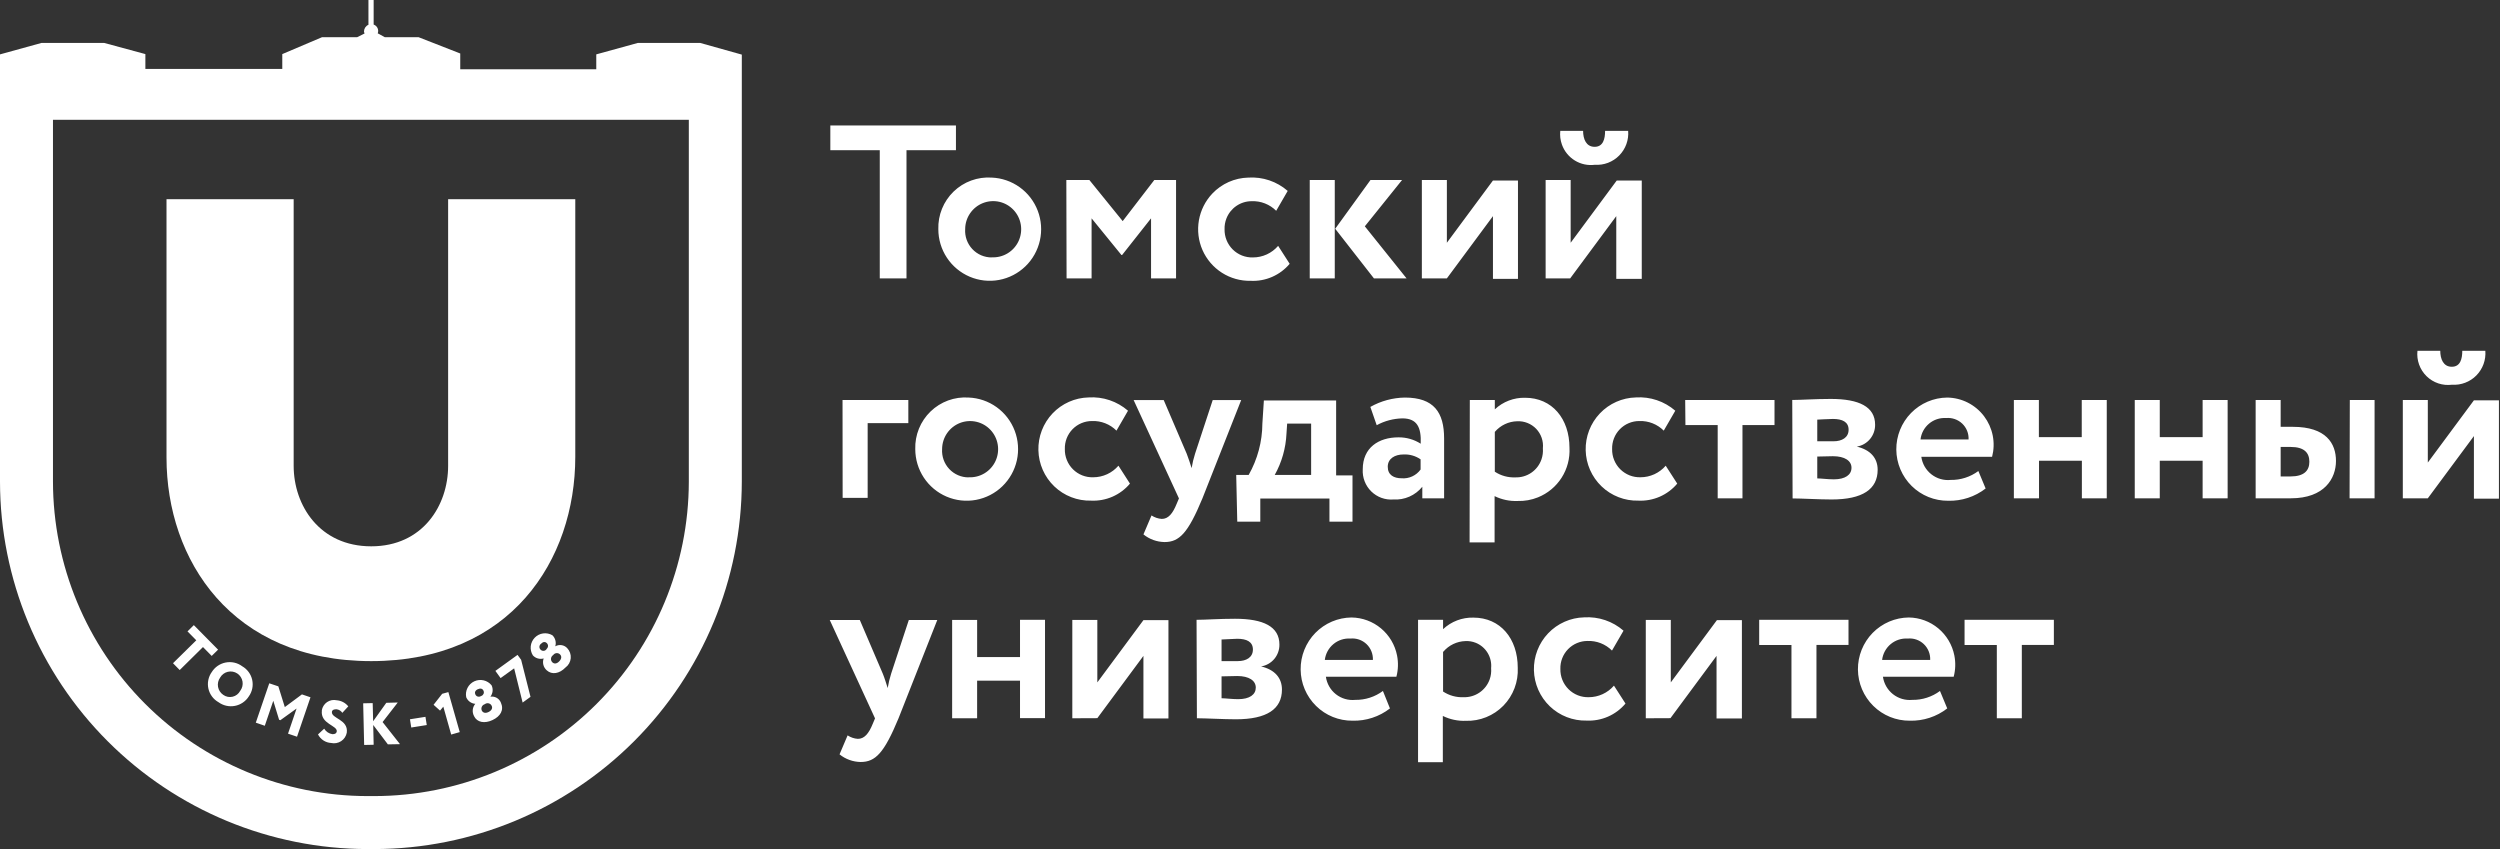
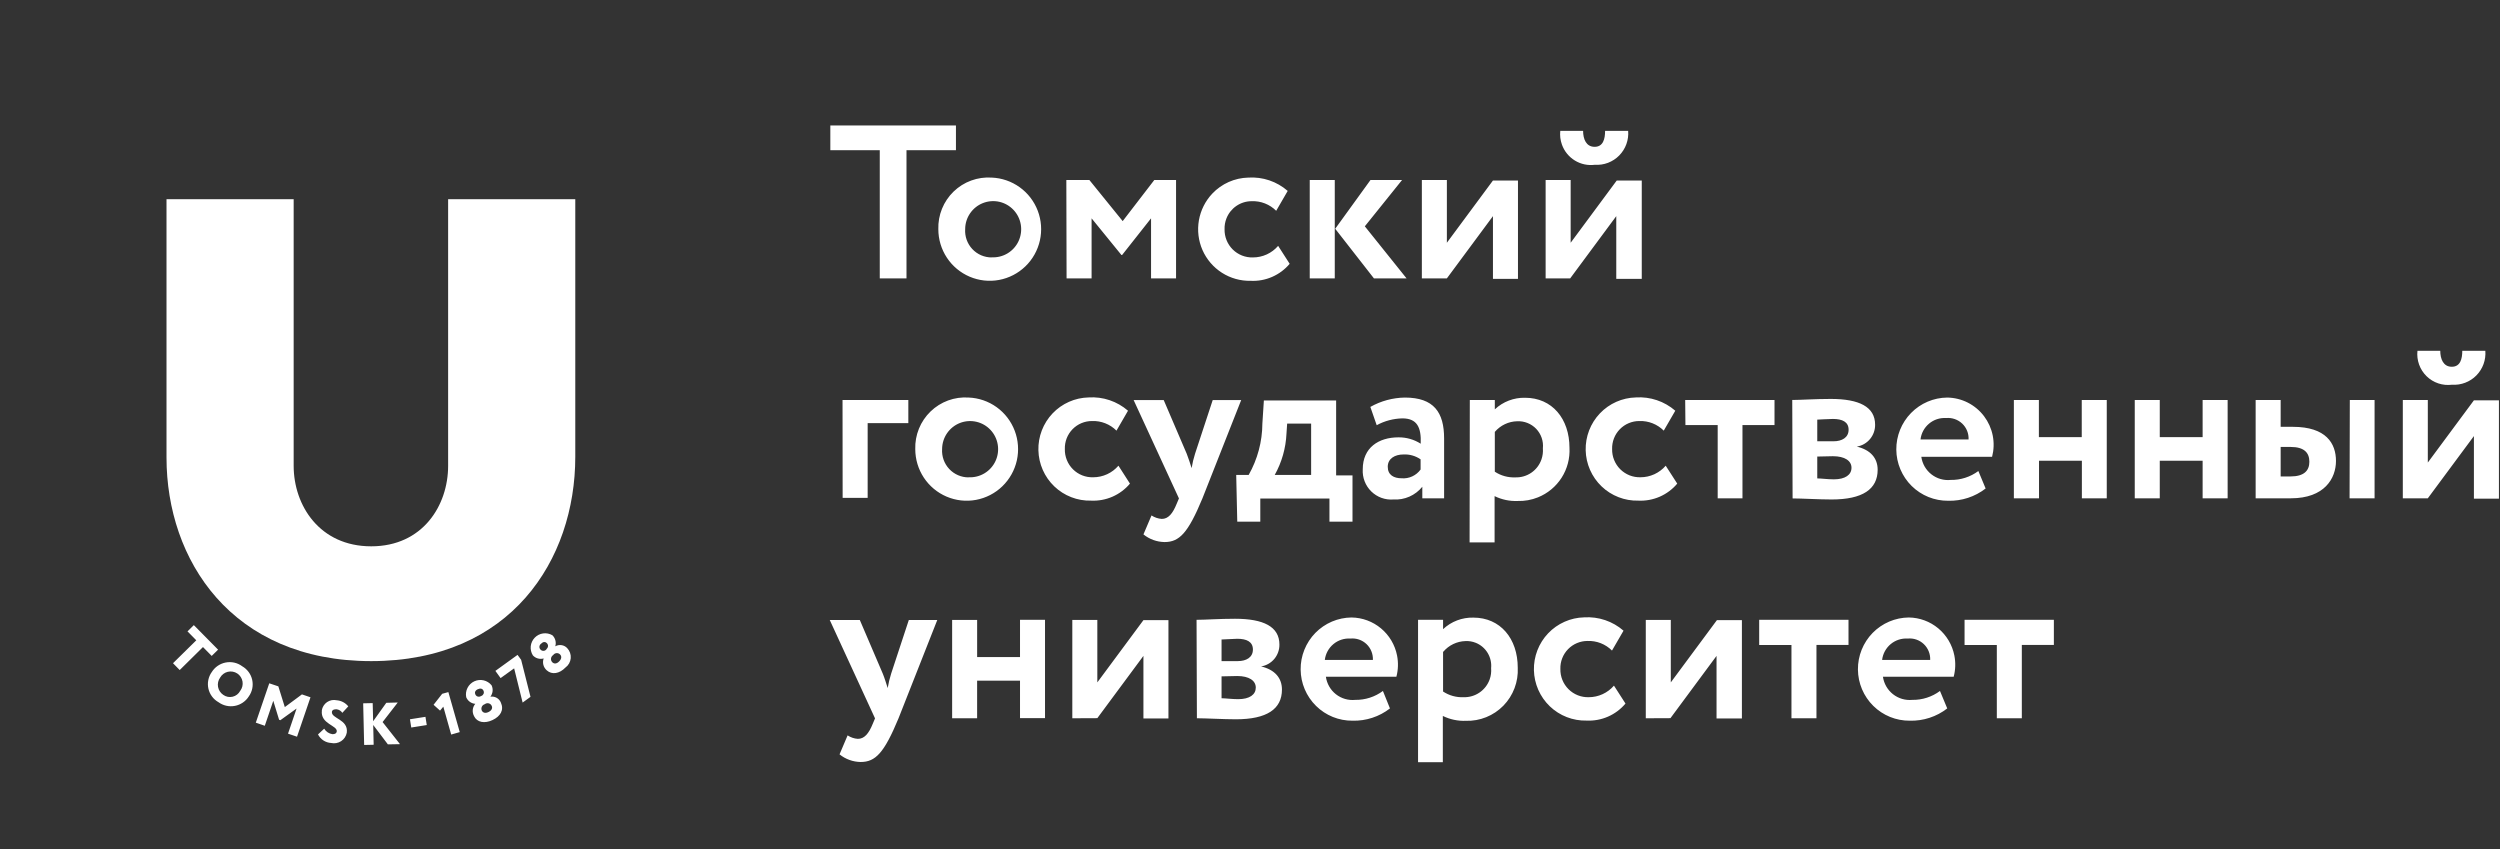
<svg xmlns="http://www.w3.org/2000/svg" width="159" height="54" viewBox="0 0 159 54" fill="none">
  <rect x="0" y="0" width="159" height="54" fill="#333333" stroke="none" />
  <g clip-path="url(#clip0_998_12328)">
    <path d="M10.59 29.1V12.667H18.677V29.625C18.677 32.152 20.333 34.746 23.608 34.746C26.882 34.746 28.501 32.152 28.501 29.625V12.667H36.588V29.058C36.588 35.607 32.485 42.047 23.608 42.047C14.73 42.047 10.59 35.611 10.59 29.1Z" fill="white" />
-     <path d="M44.533 2.731H40.563L37.923 3.458V4.405H29.272V3.402L26.623 2.366H24.474L24.024 2.12C24.045 2.066 24.054 2.009 24.052 1.952C24.049 1.895 24.036 1.838 24.012 1.786C23.987 1.734 23.953 1.688 23.911 1.649C23.868 1.611 23.818 1.581 23.764 1.562V0H23.433V1.576C23.351 1.611 23.281 1.669 23.231 1.743C23.181 1.817 23.153 1.903 23.149 1.992C23.154 2.039 23.167 2.086 23.187 2.129L22.714 2.366H20.481L17.953 3.44V4.386H9.246V3.44L6.625 2.73H2.64L0 3.459V30.629C0.007 36.825 2.472 42.766 6.853 47.147C11.235 51.528 17.175 53.993 23.372 54H23.807C30.003 53.992 35.944 51.528 40.325 47.146C44.706 42.765 47.171 36.825 47.179 30.629V3.473L44.533 2.731ZM43.809 30.648C43.798 35.948 41.687 41.027 37.938 44.773C34.188 48.519 29.107 50.625 23.807 50.631H23.372C18.069 50.625 12.985 48.515 9.235 44.766C5.485 41.016 3.376 35.932 3.369 30.629V7.618H43.809V30.648Z" fill="white" />
    <path d="M52.809 7.978H60.798V9.552H57.653V17.705H55.953V9.552H52.809V7.978ZM63.071 11.295C63.712 11.32 64.331 11.533 64.852 11.908C65.374 12.283 65.773 12.804 66.002 13.405C66.231 14.007 66.278 14.663 66.138 15.291C65.998 15.919 65.678 16.493 65.216 16.939C64.754 17.386 64.172 17.687 63.541 17.804C62.91 17.921 62.259 17.849 61.669 17.597C61.079 17.345 60.575 16.925 60.221 16.388C59.867 15.851 59.678 15.222 59.678 14.578C59.664 14.133 59.744 13.69 59.911 13.277C60.079 12.864 60.33 12.491 60.65 12.182C60.97 11.873 61.35 11.634 61.767 11.482C62.184 11.329 62.628 11.266 63.071 11.295ZM63.071 16.365C63.426 16.384 63.779 16.296 64.084 16.112C64.389 15.928 64.632 15.656 64.782 15.332C64.931 15.007 64.981 14.646 64.924 14.293C64.867 13.94 64.706 13.613 64.462 13.353C64.217 13.093 63.901 12.912 63.554 12.834C63.206 12.757 62.844 12.785 62.513 12.916C62.181 13.047 61.897 13.275 61.696 13.57C61.495 13.864 61.386 14.213 61.385 14.57C61.37 14.802 61.402 15.034 61.48 15.252C61.558 15.47 61.68 15.67 61.838 15.839C61.996 16.008 62.187 16.143 62.399 16.235C62.611 16.326 62.84 16.373 63.071 16.373V16.365ZM67.819 11.45H69.285L71.403 14.063L73.412 11.45H74.797V17.705H73.207V13.886L71.366 16.218H71.323L69.425 13.886V17.705H67.834L67.819 11.45ZM82.023 16.778C81.721 17.137 81.34 17.421 80.91 17.609C80.481 17.797 80.014 17.883 79.546 17.86C78.9 17.875 78.263 17.697 77.717 17.349C77.171 17.001 76.74 16.498 76.478 15.904C76.218 15.31 76.139 14.652 76.25 14.013C76.362 13.374 76.658 12.782 77.103 12.312C77.399 11.999 77.754 11.749 78.147 11.574C78.54 11.4 78.963 11.305 79.392 11.295C80.306 11.236 81.206 11.54 81.898 12.142L81.166 13.407C80.963 13.204 80.719 13.044 80.452 12.939C80.185 12.834 79.899 12.785 79.612 12.796C79.263 12.795 78.922 12.899 78.635 13.096C78.347 13.293 78.125 13.572 77.999 13.899C77.915 14.114 77.875 14.345 77.882 14.577C77.877 14.816 77.92 15.053 78.009 15.274C78.098 15.495 78.231 15.696 78.399 15.864C78.568 16.032 78.769 16.163 78.99 16.251C79.211 16.338 79.447 16.38 79.685 16.373C79.989 16.373 80.29 16.308 80.567 16.181C80.844 16.054 81.091 15.868 81.29 15.637L82.023 16.778ZM83.299 11.45H84.891V17.705H83.299V11.45ZM86.803 14.394L89.457 17.705H87.382L84.919 14.549L87.162 11.45H89.17L86.803 14.394ZM90.43 17.705V11.45H92.021V15.439L94.952 11.48H96.543V17.735H94.952V13.746L92.021 17.705H90.43ZM98.302 17.705V11.45H99.894V15.439L102.825 11.48H104.416V17.735H102.795V13.746L99.864 17.705H98.302ZM100.685 8.323C100.685 8.838 100.875 9.338 101.418 9.338C101.96 9.338 102.084 8.838 102.084 8.323H103.551C103.574 8.609 103.535 8.898 103.437 9.168C103.339 9.438 103.184 9.683 102.983 9.888C102.782 10.093 102.54 10.251 102.272 10.354C102.004 10.456 101.718 10.499 101.432 10.48C100.99 10.538 100.541 10.442 100.16 10.209C99.779 9.975 99.489 9.618 99.338 9.196C99.238 8.917 99.202 8.618 99.234 8.323H100.685ZM53.585 25.438H57.77V26.91H55.183V31.664H53.592L53.585 25.438ZM61.604 25.284C62.245 25.308 62.865 25.521 63.386 25.896C63.907 26.271 64.307 26.792 64.535 27.394C64.764 27.995 64.811 28.651 64.672 29.279C64.532 29.908 64.211 30.481 63.749 30.928C63.288 31.375 62.705 31.675 62.074 31.792C61.444 31.909 60.793 31.837 60.203 31.585C59.612 31.334 59.109 30.913 58.755 30.377C58.401 29.84 58.212 29.21 58.211 28.566C58.197 28.121 58.277 27.677 58.444 27.265C58.611 26.852 58.863 26.479 59.183 26.17C59.502 25.861 59.883 25.622 60.3 25.469C60.717 25.317 61.161 25.253 61.604 25.284ZM61.604 30.354C61.96 30.373 62.313 30.284 62.617 30.1C62.922 29.916 63.166 29.644 63.315 29.32C63.465 28.996 63.514 28.634 63.457 28.281C63.4 27.928 63.239 27.601 62.995 27.341C62.751 27.081 62.435 26.9 62.087 26.823C61.74 26.745 61.377 26.773 61.046 26.904C60.715 27.035 60.43 27.263 60.229 27.558C60.028 27.853 59.92 28.201 59.918 28.559C59.903 28.79 59.935 29.022 60.013 29.24C60.091 29.459 60.213 29.659 60.371 29.828C60.529 29.997 60.72 30.131 60.932 30.223C61.145 30.315 61.373 30.362 61.604 30.361V30.354ZM71.865 30.758C71.563 31.118 71.182 31.402 70.752 31.59C70.323 31.777 69.856 31.863 69.388 31.84C68.958 31.851 68.531 31.776 68.131 31.62C67.73 31.465 67.364 31.232 67.053 30.934C66.743 30.637 66.493 30.28 66.32 29.886C66.146 29.492 66.052 29.067 66.042 28.636C66.031 28.205 66.106 27.776 66.26 27.374C66.415 26.972 66.647 26.604 66.944 26.292C67.24 25.98 67.595 25.73 67.988 25.556C68.381 25.381 68.804 25.287 69.234 25.277C70.147 25.217 71.048 25.521 71.741 26.122L71.008 27.389C70.805 27.185 70.562 27.026 70.294 26.921C70.027 26.816 69.741 26.767 69.454 26.778C69.223 26.777 68.994 26.822 68.78 26.912C68.567 27.001 68.374 27.133 68.212 27.299C68.051 27.465 67.924 27.663 67.84 27.879C67.757 28.095 67.717 28.327 67.724 28.559C67.718 28.797 67.761 29.035 67.85 29.256C67.938 29.478 68.071 29.679 68.24 29.847C68.409 30.015 68.61 30.147 68.831 30.234C69.053 30.322 69.29 30.362 69.527 30.355C69.832 30.355 70.133 30.289 70.41 30.162C70.687 30.035 70.933 29.849 71.133 29.618L71.865 30.758ZM76.476 31.693C75.56 33.901 75.01 34.475 74.065 34.475C73.576 34.467 73.104 34.296 72.723 33.988L73.236 32.782C73.431 32.911 73.656 32.987 73.889 33.003C74.292 33.003 74.577 32.687 74.841 32.031L74.981 31.7L72.1 25.446H74.013L75.479 28.868C75.603 29.176 75.684 29.463 75.787 29.773C75.837 29.461 75.911 29.153 76.007 28.853L77.128 25.446H78.939L76.476 31.693ZM78.623 30.207H79.415C79.98 29.21 80.28 28.085 80.287 26.939L80.382 25.468H84.978V30.236H86.019V33.179H84.553V31.708H80.155V33.179H78.69L78.623 30.207ZM81.072 30.207H83.388V26.939H81.863L81.82 27.58C81.778 28.502 81.522 29.402 81.072 30.207ZM87.154 25.88C87.826 25.5 88.582 25.296 89.353 25.285C91.193 25.285 91.845 26.226 91.845 27.881V31.693H90.459V30.958C90.239 31.23 89.957 31.445 89.637 31.586C89.317 31.727 88.969 31.789 88.62 31.767C88.362 31.787 88.103 31.752 87.859 31.663C87.616 31.574 87.395 31.434 87.21 31.252C87.025 31.07 86.882 30.85 86.789 30.608C86.696 30.365 86.655 30.105 86.671 29.846C86.671 28.47 87.682 27.815 88.942 27.815C89.443 27.81 89.934 27.95 90.357 28.22C90.401 27.175 90.123 26.609 89.191 26.609C88.62 26.621 88.06 26.77 87.558 27.043L87.154 25.88ZM90.35 29.854V29.214C90.03 28.993 89.646 28.884 89.258 28.904C88.73 28.904 88.261 29.155 88.261 29.685C88.261 30.214 88.65 30.419 89.148 30.419C89.379 30.437 89.611 30.395 89.821 30.297C90.032 30.2 90.214 30.049 90.35 29.861V29.854ZM93.48 25.438H95.07V26.035C95.592 25.545 96.284 25.281 96.998 25.298C98.713 25.298 99.819 26.63 99.819 28.485C99.854 29.154 99.679 29.817 99.32 30.381C98.96 30.945 98.434 31.382 97.815 31.631C97.404 31.797 96.964 31.876 96.521 31.862C96.015 31.883 95.511 31.777 95.056 31.553V34.496H93.466L93.48 25.438ZM95.07 27.469V30C95.459 30.257 95.918 30.382 96.382 30.361C96.743 30.372 97.098 30.268 97.395 30.063C97.693 29.858 97.917 29.563 98.036 29.221C98.115 28.994 98.146 28.754 98.127 28.515C98.15 28.29 98.124 28.063 98.051 27.849C97.978 27.635 97.859 27.439 97.704 27.276C97.548 27.113 97.359 26.985 97.15 26.902C96.941 26.818 96.717 26.781 96.492 26.792C96.221 26.798 95.954 26.861 95.709 26.978C95.464 27.095 95.246 27.262 95.07 27.469ZM106.672 30.758C106.37 31.118 105.989 31.402 105.559 31.59C105.13 31.777 104.662 31.863 104.194 31.84C103.765 31.851 103.338 31.776 102.938 31.62C102.537 31.465 102.171 31.232 101.86 30.934C101.55 30.637 101.3 30.28 101.127 29.886C100.953 29.492 100.859 29.067 100.849 28.636C100.829 27.766 101.153 26.923 101.752 26.293C102.35 25.663 103.174 25.298 104.04 25.277C104.954 25.217 105.855 25.521 106.548 26.122L105.815 27.389C105.611 27.185 105.368 27.026 105.101 26.921C104.834 26.816 104.548 26.767 104.261 26.778C104.03 26.777 103.801 26.823 103.588 26.913C103.375 27.002 103.182 27.134 103.02 27.3C102.859 27.466 102.732 27.663 102.648 27.88C102.564 28.096 102.524 28.327 102.531 28.559C102.526 28.797 102.569 29.034 102.658 29.255C102.748 29.476 102.88 29.677 103.049 29.845C103.218 30.012 103.419 30.144 103.639 30.232C103.86 30.319 104.097 30.361 104.334 30.354C104.639 30.354 104.939 30.288 105.216 30.162C105.493 30.035 105.74 29.85 105.939 29.619L106.672 30.758ZM107.178 25.438H112.859V27.035H110.821V31.693H109.245V27.035H107.193L107.178 25.438ZM113.987 25.438C114.53 25.438 115.454 25.372 116.435 25.372C118.246 25.372 119.257 25.872 119.257 27.013C119.261 27.346 119.146 27.67 118.932 27.925C118.718 28.181 118.42 28.351 118.092 28.404C118.964 28.61 119.419 29.139 119.419 29.875C119.419 31.112 118.466 31.767 116.487 31.767C115.71 31.767 114.573 31.7 114.009 31.7L113.987 25.438ZM115.578 26.689V28.065H116.619C117.146 28.065 117.571 27.83 117.571 27.33C117.571 26.83 117.168 26.645 116.574 26.645C116.201 26.66 115.746 26.674 115.578 26.689ZM115.578 29.037V30.427C115.812 30.427 116.244 30.486 116.633 30.486C117.366 30.486 117.755 30.192 117.755 29.75C117.755 29.309 117.33 29.015 116.574 29.015L115.578 29.037ZM126.286 31.068C125.605 31.596 124.764 31.871 123.904 31.848C123.475 31.852 123.049 31.771 122.65 31.61C122.252 31.449 121.889 31.211 121.583 30.909C121.277 30.607 121.033 30.247 120.865 29.85C120.697 29.453 120.609 29.027 120.605 28.596C120.598 27.726 120.935 26.888 121.542 26.267C122.15 25.646 122.978 25.293 123.845 25.285C124.299 25.291 124.746 25.401 125.152 25.606C125.557 25.812 125.911 26.107 126.186 26.471C126.46 26.834 126.649 27.255 126.738 27.702C126.826 28.149 126.812 28.611 126.697 29.052H122.196C122.257 29.492 122.486 29.892 122.835 30.166C123.183 30.441 123.624 30.569 124.065 30.523C124.697 30.534 125.316 30.334 125.824 29.957L126.286 31.068ZM122.145 27.948H125.201C125.21 27.761 125.178 27.573 125.108 27.399C125.038 27.226 124.932 27.069 124.796 26.94C124.66 26.812 124.498 26.714 124.322 26.653C124.145 26.592 123.958 26.57 123.772 26.587C123.379 26.562 122.991 26.689 122.689 26.942C122.386 27.195 122.191 27.555 122.145 27.948ZM132.407 29.301H129.681V31.693H128.082V25.438H129.673V27.8H132.399V25.438H133.99V31.693H132.407V29.301ZM140.087 29.301H137.361V31.693H135.77V25.438H137.361V27.8H140.087V25.438H141.678V31.693H140.087V29.301ZM143.459 25.438H145.05V27.146H145.827C147.945 27.146 148.568 28.206 148.568 29.316C148.568 30.427 147.835 31.692 145.702 31.692H143.459V25.438ZM145.05 28.425V30.302H145.673C146.53 30.302 146.875 29.941 146.875 29.367C146.875 28.794 146.545 28.426 145.687 28.426L145.05 28.425ZM149.448 25.438H151.023V31.693H149.433L149.448 25.438ZM152.819 31.692V25.438H154.409V29.419L157.341 25.46H158.932V31.715H157.341V27.734L154.409 31.692H152.819ZM155.201 22.311C155.201 22.826 155.392 23.326 155.934 23.326C156.477 23.326 156.601 22.826 156.601 22.311H158.067C158.09 22.598 158.051 22.886 157.953 23.156C157.855 23.426 157.7 23.671 157.499 23.876C157.298 24.081 157.056 24.239 156.788 24.341C156.521 24.444 156.235 24.487 155.949 24.468C155.656 24.506 155.357 24.477 155.077 24.384C154.796 24.29 154.54 24.133 154.328 23.925C154.117 23.718 153.954 23.465 153.854 23.185C153.754 22.905 153.718 22.607 153.75 22.311H155.201ZM57.147 45.682C56.231 47.889 55.681 48.463 54.736 48.463C54.248 48.455 53.776 48.284 53.395 47.977L53.908 46.77C54.102 46.899 54.327 46.976 54.56 46.991C54.963 46.991 55.249 46.675 55.513 46.02L55.652 45.689L52.773 39.434H54.685L56.15 42.856C56.275 43.165 56.356 43.452 56.458 43.761C56.508 43.45 56.582 43.141 56.678 42.841L57.8 39.434H59.61L57.147 45.682ZM64.873 43.289H62.145V45.682H60.556V39.426H62.146V41.788H64.873V39.42H66.463V45.674H64.873V43.289ZM68.199 45.682V39.426H69.79V43.4L72.722 39.442H74.313V45.696H72.722V41.715L69.79 45.675L68.199 45.682ZM76.101 39.42C76.643 39.42 77.566 39.353 78.549 39.353C80.359 39.353 81.371 39.854 81.371 40.994C81.375 41.328 81.26 41.652 81.046 41.908C80.832 42.163 80.533 42.332 80.205 42.385C81.077 42.591 81.532 43.12 81.532 43.856C81.532 45.093 80.579 45.747 78.6 45.747C77.823 45.747 76.687 45.681 76.123 45.681L76.101 39.42ZM77.691 40.67V42.046H78.731C79.26 42.046 79.685 41.811 79.685 41.311C79.685 40.81 79.282 40.626 78.688 40.626C78.314 40.648 77.86 40.663 77.728 40.67H77.691ZM77.691 43.017V44.409C77.925 44.409 78.358 44.467 78.747 44.467C79.48 44.467 79.868 44.173 79.868 43.732C79.868 43.29 79.442 42.995 78.688 42.995L77.691 43.017ZM88.401 45.056C87.72 45.584 86.879 45.859 86.019 45.836C85.152 45.844 84.317 45.505 83.699 44.895C83.08 44.285 82.728 43.454 82.721 42.583C82.716 42.152 82.797 41.724 82.958 41.325C83.118 40.925 83.356 40.561 83.656 40.253C83.957 39.946 84.316 39.701 84.711 39.532C85.106 39.364 85.53 39.276 85.96 39.272C86.645 39.281 87.306 39.526 87.833 39.966C88.36 40.406 88.72 41.014 88.853 41.689C88.941 42.138 88.927 42.598 88.811 43.039H84.326C84.387 43.48 84.616 43.88 84.964 44.154C85.313 44.429 85.754 44.557 86.195 44.512C86.827 44.522 87.445 44.323 87.954 43.945L88.401 45.056ZM84.259 41.973H87.316C87.324 41.786 87.292 41.599 87.222 41.425C87.153 41.251 87.046 41.094 86.911 40.965C86.775 40.836 86.614 40.738 86.437 40.677C86.26 40.616 86.073 40.594 85.887 40.612C85.495 40.587 85.108 40.713 84.806 40.964C84.503 41.216 84.308 41.574 84.259 41.965V41.973ZM90.188 39.419H91.779V40.015C92.301 39.526 92.993 39.262 93.707 39.28C95.422 39.28 96.529 40.612 96.529 42.466C96.551 42.91 96.481 43.353 96.324 43.768C96.167 44.184 95.927 44.562 95.617 44.88C95.307 45.197 94.935 45.446 94.524 45.612C94.114 45.778 93.673 45.857 93.231 45.844C92.724 45.864 92.22 45.758 91.764 45.534V48.477H90.188V39.419ZM91.779 41.45V43.981C92.168 44.238 92.627 44.364 93.091 44.342C93.451 44.352 93.806 44.247 94.103 44.042C94.4 43.838 94.625 43.544 94.745 43.203C94.825 42.975 94.855 42.735 94.835 42.495C94.868 42.157 94.79 41.817 94.614 41.526C94.439 41.235 94.174 41.01 93.859 40.883C93.65 40.799 93.426 40.761 93.201 40.773C92.933 40.781 92.668 40.845 92.426 40.962C92.183 41.078 91.968 41.245 91.794 41.45H91.779ZM103.381 44.746C103.078 45.106 102.698 45.391 102.268 45.578C101.838 45.766 101.371 45.852 100.903 45.829C100.474 45.839 100.047 45.764 99.646 45.608C99.246 45.453 98.88 45.219 98.569 44.922C98.258 44.624 98.009 44.268 97.835 43.873C97.662 43.479 97.567 43.054 97.557 42.623C97.547 42.192 97.622 41.764 97.777 41.361C97.932 40.959 98.164 40.592 98.461 40.28C98.757 39.968 99.112 39.718 99.505 39.544C99.897 39.369 100.321 39.274 100.75 39.264C101.664 39.205 102.564 39.509 103.256 40.111L102.523 41.376C102.32 41.173 102.077 41.014 101.81 40.908C101.542 40.803 101.256 40.755 100.969 40.765C100.738 40.765 100.509 40.81 100.296 40.9C100.083 40.99 99.89 41.121 99.728 41.287C99.566 41.453 99.44 41.651 99.356 41.867C99.272 42.084 99.232 42.315 99.24 42.547C99.235 42.785 99.278 43.022 99.367 43.243C99.456 43.464 99.589 43.665 99.758 43.833C99.926 44.001 100.127 44.132 100.348 44.22C100.569 44.307 100.805 44.349 101.043 44.342C101.347 44.342 101.648 44.276 101.925 44.149C102.202 44.022 102.449 43.837 102.648 43.606L103.381 44.746ZM104.672 45.682V39.426H106.263V43.4L109.195 39.442H110.785V45.696H109.172V41.715L106.241 45.675L104.672 45.682ZM111.884 39.42H117.565V41.016H115.527V45.682H113.937V41.023H111.884V39.42ZM123.844 45.056C123.164 45.584 122.322 45.859 121.462 45.836C120.595 45.844 119.761 45.505 119.142 44.895C118.524 44.285 118.172 43.454 118.164 42.583C118.16 42.152 118.241 41.724 118.401 41.325C118.562 40.925 118.799 40.561 119.1 40.253C119.401 39.946 119.759 39.701 120.155 39.532C120.55 39.364 120.974 39.276 121.403 39.272C122.089 39.281 122.75 39.526 123.277 39.966C123.803 40.406 124.164 41.014 124.297 41.689C124.385 42.138 124.371 42.598 124.255 43.039H119.754C119.817 43.479 120.047 43.878 120.395 44.152C120.743 44.426 121.184 44.555 121.624 44.512C122.256 44.522 122.875 44.323 123.383 43.945L123.844 45.056ZM119.703 41.973H122.76C122.768 41.786 122.736 41.599 122.666 41.425C122.596 41.251 122.49 41.094 122.355 40.965C122.219 40.836 122.057 40.738 121.881 40.677C121.704 40.616 121.516 40.594 121.33 40.612C120.938 40.587 120.552 40.713 120.249 40.964C119.947 41.216 119.751 41.574 119.703 41.965V41.973ZM124.946 39.42H130.626V41.016H128.588V45.682H126.998V41.023H124.946V39.42Z" fill="white" />
    <path d="M12.328 39.758L13.87 41.319L13.464 41.717L12.909 41.153L11.429 42.615L11.003 42.18L12.484 40.723L11.925 40.155L12.328 39.758ZM15.403 42.374C15.563 42.465 15.703 42.59 15.813 42.739C15.923 42.888 16 43.058 16.04 43.239C16.079 43.419 16.081 43.606 16.044 43.788C16.007 43.969 15.932 44.14 15.824 44.291C15.726 44.447 15.597 44.581 15.444 44.684C15.292 44.788 15.12 44.86 14.939 44.894C14.758 44.929 14.572 44.926 14.392 44.885C14.212 44.845 14.043 44.768 13.894 44.659C13.732 44.568 13.592 44.444 13.482 44.295C13.372 44.147 13.294 43.977 13.254 43.796C13.214 43.615 13.212 43.428 13.249 43.247C13.286 43.065 13.36 42.894 13.468 42.743C13.566 42.587 13.694 42.452 13.847 42.347C13.999 42.243 14.171 42.171 14.352 42.136C14.533 42.101 14.719 42.103 14.899 42.143C15.079 42.183 15.249 42.26 15.398 42.369L15.403 42.374ZM14.196 44.191C14.281 44.253 14.379 44.296 14.482 44.317C14.585 44.337 14.691 44.336 14.793 44.312C14.896 44.288 14.992 44.242 15.075 44.178C15.158 44.114 15.227 44.033 15.276 43.94C15.34 43.856 15.386 43.76 15.412 43.658C15.437 43.556 15.441 43.449 15.424 43.345C15.406 43.241 15.368 43.142 15.31 43.054C15.253 42.965 15.178 42.89 15.09 42.832C15.002 42.774 14.902 42.735 14.799 42.717C14.695 42.699 14.588 42.702 14.486 42.727C14.383 42.752 14.287 42.798 14.203 42.862C14.119 42.925 14.05 43.006 13.998 43.098C13.938 43.182 13.896 43.278 13.873 43.379C13.851 43.48 13.849 43.584 13.867 43.686C13.886 43.788 13.924 43.885 13.981 43.972C14.037 44.058 14.111 44.133 14.196 44.191ZM17.125 43.458L17.703 43.652L18.114 44.971L19.203 44.163L19.747 44.347L18.891 46.855L18.318 46.661L18.862 45.062L17.831 45.805L17.75 45.776L17.381 44.57L16.841 46.159L16.269 45.961L17.125 43.458ZM20.466 45.185C20.483 45.078 20.52 44.977 20.578 44.886C20.635 44.794 20.71 44.716 20.799 44.655C20.888 44.595 20.988 44.553 21.093 44.532C21.199 44.512 21.308 44.514 21.413 44.537C21.556 44.548 21.695 44.588 21.822 44.654C21.949 44.721 22.061 44.813 22.151 44.925L21.772 45.336C21.731 45.273 21.676 45.219 21.611 45.18C21.546 45.141 21.474 45.117 21.398 45.109C21.233 45.109 21.124 45.152 21.11 45.27C21.053 45.706 22.165 45.743 22.056 46.595C22.036 46.705 21.994 46.809 21.932 46.903C21.871 46.996 21.791 47.075 21.698 47.137C21.604 47.198 21.5 47.24 21.39 47.26C21.28 47.28 21.167 47.278 21.058 47.253C20.884 47.243 20.715 47.188 20.569 47.092C20.422 46.997 20.304 46.864 20.225 46.709L20.618 46.344C20.674 46.437 20.751 46.517 20.841 46.578C20.932 46.638 21.035 46.678 21.143 46.694C21.299 46.694 21.398 46.647 21.418 46.524C21.47 46.131 20.367 46.051 20.471 45.19M23.098 44.731L23.703 44.717L23.732 45.871L24.569 44.698L25.298 44.679L24.333 45.923L25.44 47.328L24.669 47.342L23.736 46.108L23.765 47.366L23.16 47.38L23.098 44.731ZM27.059 45.59L26.073 45.746L26.156 46.27L27.142 46.113L27.059 45.59ZM28.123 44.125L28.516 44.017L29.24 46.562L28.696 46.718L28.195 44.944L27.986 45.195L27.575 44.825L28.123 44.125ZM30.148 45.54C30.082 45.418 30.054 45.278 30.068 45.14C30.082 45.001 30.138 44.87 30.228 44.764C30.102 44.754 29.982 44.709 29.88 44.635C29.778 44.561 29.699 44.46 29.651 44.343C29.611 44.142 29.64 43.933 29.733 43.75C29.825 43.567 29.976 43.42 30.162 43.333C30.347 43.246 30.557 43.224 30.757 43.269C30.957 43.315 31.135 43.426 31.265 43.586C31.32 43.702 31.342 43.831 31.329 43.959C31.315 44.086 31.267 44.208 31.189 44.31C31.326 44.288 31.466 44.313 31.587 44.38C31.708 44.448 31.803 44.555 31.855 44.684C32.069 45.157 31.827 45.559 31.326 45.795C30.825 46.032 30.342 45.951 30.148 45.544L30.148 45.54ZM30.621 44.258C30.652 44.245 30.68 44.227 30.704 44.203C30.727 44.179 30.745 44.151 30.758 44.12C30.769 44.089 30.775 44.056 30.773 44.022C30.772 43.989 30.763 43.956 30.748 43.926C30.687 43.794 30.559 43.756 30.385 43.836C30.21 43.917 30.176 44.054 30.233 44.167C30.247 44.199 30.267 44.227 30.293 44.25C30.318 44.273 30.348 44.29 30.381 44.3C30.414 44.31 30.448 44.314 30.482 44.31C30.516 44.306 30.549 44.294 30.578 44.277L30.621 44.258ZM30.82 44.792C30.781 44.805 30.745 44.825 30.715 44.852C30.685 44.879 30.66 44.912 30.644 44.949C30.627 44.986 30.618 45.026 30.617 45.066C30.616 45.107 30.624 45.147 30.64 45.185C30.701 45.317 30.849 45.393 31.071 45.284C31.293 45.176 31.335 45.014 31.269 44.887C31.252 44.85 31.227 44.818 31.196 44.791C31.165 44.765 31.129 44.746 31.09 44.735C31.051 44.724 31.01 44.721 30.97 44.727C30.93 44.733 30.892 44.747 30.858 44.769L30.82 44.792ZM31.507 42.668L32.916 41.65L33.144 41.963L33.74 44.319L33.239 44.684L32.699 42.507L31.838 43.127L31.506 42.668H31.507ZM34.776 42.635C34.67 42.543 34.594 42.422 34.559 42.287C34.523 42.152 34.53 42.009 34.577 41.877C34.456 41.911 34.328 41.911 34.207 41.877C34.086 41.843 33.976 41.776 33.891 41.683C33.782 41.51 33.734 41.304 33.755 41.1C33.777 40.896 33.866 40.705 34.009 40.557C34.151 40.409 34.339 40.314 34.543 40.285C34.746 40.257 34.953 40.298 35.13 40.401C35.224 40.49 35.29 40.603 35.322 40.727C35.355 40.852 35.353 40.983 35.315 41.106C35.436 41.037 35.576 41.01 35.714 41.031C35.851 41.051 35.978 41.118 36.072 41.219C36.154 41.304 36.216 41.405 36.255 41.516C36.294 41.627 36.309 41.745 36.299 41.862C36.288 41.979 36.253 42.092 36.195 42.195C36.137 42.297 36.058 42.386 35.963 42.455C35.58 42.852 35.098 42.927 34.776 42.635ZM34.776 41.258C34.8 41.235 34.82 41.207 34.833 41.177C34.847 41.146 34.854 41.113 34.854 41.08C34.854 41.047 34.847 41.014 34.833 40.983C34.82 40.952 34.8 40.925 34.776 40.902C34.667 40.798 34.539 40.808 34.401 40.95C34.374 40.97 34.351 40.997 34.335 41.028C34.318 41.058 34.309 41.092 34.306 41.126C34.304 41.161 34.309 41.196 34.322 41.228C34.334 41.26 34.353 41.29 34.378 41.314C34.401 41.339 34.428 41.359 34.459 41.373C34.49 41.387 34.524 41.394 34.558 41.394C34.592 41.394 34.626 41.387 34.657 41.373C34.687 41.359 34.715 41.339 34.738 41.314L34.776 41.258ZM35.154 41.683C35.122 41.709 35.095 41.741 35.076 41.777C35.057 41.814 35.045 41.854 35.043 41.895C35.04 41.936 35.046 41.977 35.061 42.016C35.075 42.054 35.097 42.09 35.126 42.119C35.23 42.223 35.391 42.242 35.566 42.062C35.741 41.882 35.718 41.717 35.613 41.617C35.584 41.589 35.549 41.568 35.511 41.554C35.473 41.541 35.432 41.536 35.392 41.539C35.352 41.543 35.313 41.555 35.277 41.575C35.242 41.595 35.212 41.622 35.188 41.655L35.154 41.683Z" fill="white" />
  </g>
  <defs>
    <clipPath id="clip0_998_12328">
      <rect width="158.932" height="54" fill="white" />
    </clipPath>
  </defs>
</svg>